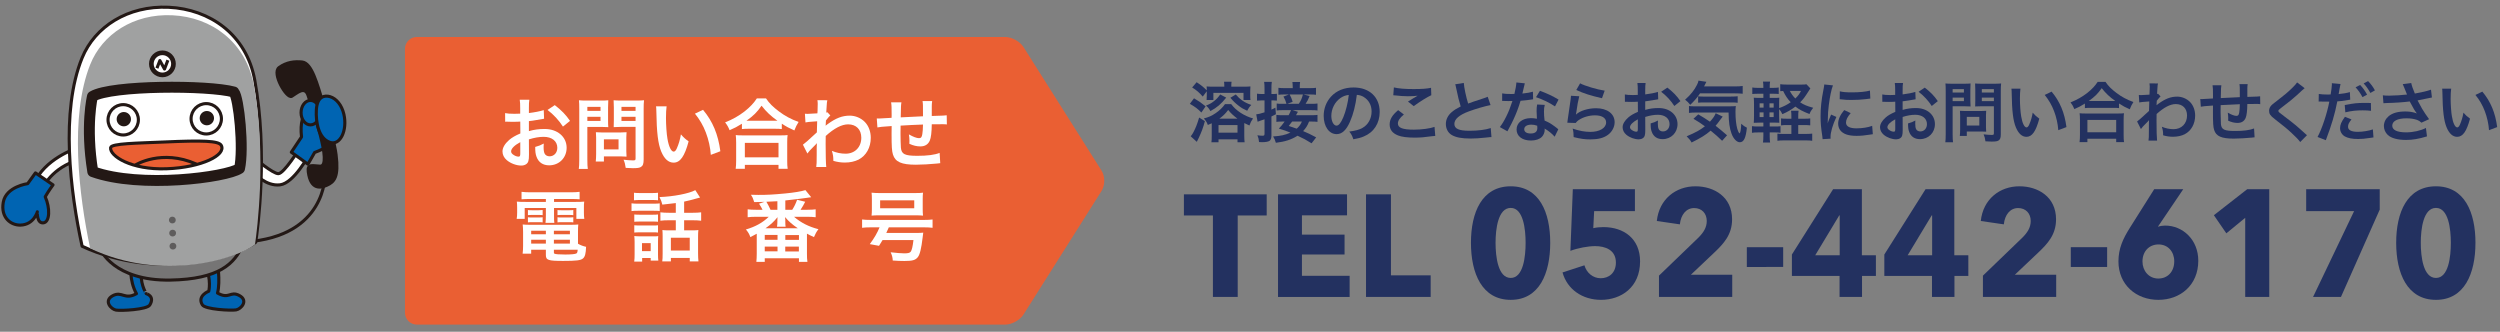
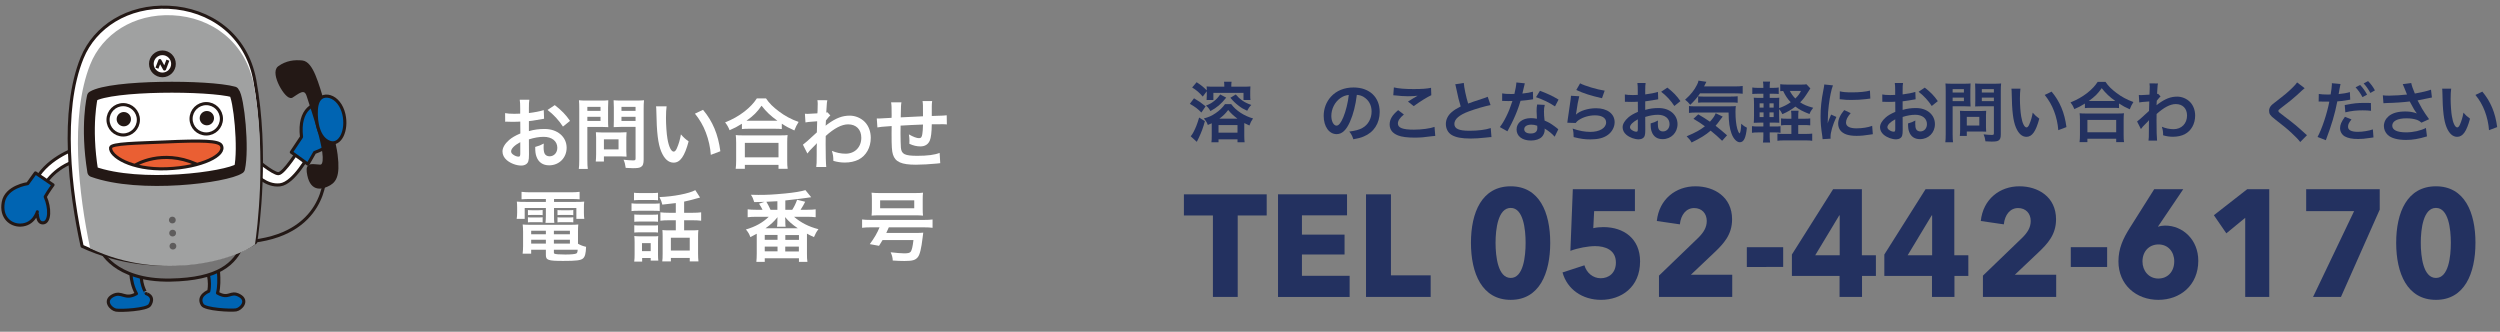
<svg xmlns="http://www.w3.org/2000/svg" version="1.1" id="レイヤー_1" x="0px" y="0px" width="422px" height="56px" viewBox="0 0 422 56" enable-background="new 0 0 422 56" xml:space="preserve">
  <rect x="0" y="0" width="422" height="56" fill="#808080" stroke="none" />
  <g>
    <path fill="#233160" d="M201.547,16.591c0.835,0.489,1.157,0.712,1.958,1.357l-0.712,1.045c-0.7-0.689-0.956-0.89-1.946-1.468   L201.547,16.591z M203.383,20.451c-0.268,1.035-0.567,1.847-1.035,2.826c-0.11,0.222-0.145,0.312-0.211,0.423   c-0.066,0.133-0.066,0.133-0.111,0.244l-1.034-0.935c0.278-0.367,0.312-0.411,0.456-0.689c0.39-0.734,0.634-1.357,0.968-2.48   L203.383,20.451z M203.026,16.302c-0.601-0.689-1.023-1.057-1.791-1.535l0.757-0.89c0.79,0.522,1.135,0.801,1.713,1.379   c0-0.39-0.011-0.456-0.033-0.667c0.233,0.033,0.578,0.044,1.079,0.044h1.913c0-0.4-0.011-0.59-0.045-0.834h1.269   c-0.033,0.223-0.045,0.423-0.045,0.834h2.047c0.567,0,0.901-0.011,1.18-0.044c-0.022,0.233-0.033,0.456-0.033,0.801v0.712   c0,0.345,0.011,0.578,0.044,0.778h-1.179v-1.201h-5.084v1.201h-1.146c0.022-0.233,0.033-0.445,0.033-0.723v-0.757L203.026,16.302z    M204.539,20.807c-0.222,0.111-0.322,0.145-0.656,0.289c-0.178-0.479-0.312-0.679-0.678-1.102c0.756-0.188,1.368-0.456,1.99-0.89   c0.635-0.423,1.19-0.956,1.58-1.523h1.057c0.801,1.09,2.181,1.991,3.682,2.413c-0.312,0.445-0.411,0.646-0.611,1.19   c-0.412-0.178-0.567-0.256-0.868-0.411v2.158c0,0.456,0.022,0.768,0.056,1.078h-1.201v-0.489h-3.203v0.489h-1.201   c0.044-0.277,0.055-0.578,0.055-1.045v-1.991V20.807z M206.986,16.48c-0.878,1.09-1.535,1.657-2.669,2.27   c-0.234-0.435-0.39-0.623-0.746-0.924c0.635-0.256,0.957-0.434,1.38-0.778c0.4-0.312,0.634-0.567,1.023-1.102L206.986,16.48z    M205.686,22.398h3.203v-1.29h-3.203V22.398z M208.878,20.029c-0.656-0.49-1.168-0.968-1.558-1.469   c-0.479,0.634-0.846,0.99-1.49,1.469H208.878z M208.6,15.946c0.423,0.489,0.656,0.701,1.068,1.001   c0.5,0.346,0.845,0.512,1.557,0.768c-0.322,0.323-0.489,0.567-0.7,0.979c-0.635-0.289-0.935-0.456-1.424-0.835   c-0.557-0.422-0.868-0.723-1.413-1.356L208.6,15.946z" />
-     <path fill="#233160" d="M213.45,14.956c0-0.533-0.012-0.778-0.067-1.134h1.302c-0.056,0.345-0.066,0.611-0.066,1.123v0.924h0.3   c0.289,0,0.423-0.012,0.623-0.045v1.157c-0.233-0.022-0.367-0.034-0.611-0.034h-0.312v1.558c0.2-0.1,0.322-0.155,0.667-0.334   l0.089,1.112c-0.322,0.179-0.444,0.234-0.756,0.379v3.259c0,0.4-0.123,0.724-0.323,0.856C214.062,23.921,213.639,24,213.05,24   c-0.156,0-0.268-0.011-0.523-0.022c-0.044-0.479-0.111-0.733-0.277-1.146c0.345,0.056,0.589,0.078,0.845,0.078   c0.289,0,0.356-0.067,0.356-0.334V20.14c-0.233,0.077-0.501,0.178-0.701,0.233c-0.256,0.089-0.334,0.111-0.467,0.178l-0.233-1.246   c0.389-0.044,0.7-0.122,1.401-0.345v-2.014h-0.456c-0.289,0-0.512,0.012-0.813,0.045v-1.179c0.278,0.044,0.501,0.056,0.823,0.056   h0.445V14.956z M221.393,24.189c-1.013-0.623-1.302-0.79-2.37-1.279c-1.023,0.656-2.136,1.012-3.659,1.19   c-0.122-0.445-0.223-0.679-0.467-1.068c1.278-0.078,2.058-0.244,2.925-0.646c-0.745-0.3-1.067-0.411-1.958-0.678   c0.412-0.423,0.534-0.579,0.979-1.19h-0.322c-0.501,0-0.768,0.011-1.068,0.056v-1.18c0.289,0.045,0.567,0.056,1.079,0.056h0.99   c0.2-0.367,0.312-0.611,0.4-0.856h-1.457c-0.423,0-0.69,0.012-0.957,0.056V17.47c0.211,0.044,0.445,0.056,0.89,0.056h0.757   c-0.167-0.579-0.233-0.734-0.512-1.224l0.923-0.356h-0.645c-0.635,0-0.856,0.012-1.124,0.056v-1.179   c0.312,0.044,0.623,0.056,1.257,0.056h1.157v-0.245c0-0.278-0.022-0.556-0.056-0.79h1.302c-0.045,0.278-0.056,0.512-0.056,0.779   v0.256h1.49c0.646,0,0.957-0.012,1.246-0.056v1.179c-0.256-0.044-0.512-0.056-1.124-0.056h-0.989l1.034,0.268   c-0.256,0.634-0.367,0.856-0.679,1.313h0.879c0.611,0,0.846-0.012,1.135-0.056v1.179c-0.301-0.044-0.534-0.056-1.135-0.056h-3.081   l0.912,0.278c-0.056,0.111-0.056,0.111-0.178,0.322c-0.022,0.067-0.067,0.134-0.146,0.256h2.536c0.557,0,0.835-0.011,1.091-0.056   v1.18c-0.301-0.045-0.557-0.056-1.079-0.056h-0.345c-0.245,0.645-0.501,1.067-1.001,1.612c0.801,0.334,1.224,0.534,2.202,1.058   L221.393,24.189z M219.234,17.526c0.345-0.501,0.489-0.813,0.7-1.58h-2.246c0.2,0.345,0.366,0.745,0.512,1.235l-0.913,0.345   H219.234z M218.11,20.518c-0.178,0.244-0.267,0.367-0.567,0.745c0.924,0.312,0.924,0.312,1.347,0.456   c0.444-0.411,0.679-0.734,0.867-1.201H218.11z" />
    <path fill="#233160" d="M227.877,20.551c-0.634,1.435-1.346,2.091-2.258,2.091c-1.269,0-2.181-1.29-2.181-3.081   c0-1.224,0.435-2.369,1.224-3.236c0.935-1.023,2.247-1.558,3.827-1.558c2.669,0,4.404,1.624,4.404,4.127   c0,1.924-1.001,3.459-2.703,4.148c-0.533,0.223-0.968,0.334-1.746,0.468c-0.189-0.59-0.322-0.834-0.679-1.302   c1.023-0.134,1.691-0.312,2.214-0.611c0.968-0.534,1.546-1.591,1.546-2.781c0-1.067-0.479-1.936-1.368-2.47   c-0.345-0.2-0.634-0.289-1.123-0.333C228.822,17.759,228.434,19.294,227.877,20.551z M226.242,16.569   c-0.935,0.668-1.513,1.813-1.513,3.004c0,0.912,0.389,1.635,0.878,1.635c0.367,0,0.746-0.467,1.146-1.424   c0.423-1.001,0.789-2.503,0.923-3.76C227.099,16.09,226.698,16.247,226.242,16.569z" />
    <path fill="#233160" d="M236.977,19.328c-0.701,0.578-1.012,1.046-1.012,1.524c0,0.723,0.812,1.034,2.691,1.034   c1.324,0,2.781-0.2,3.493-0.468l0.122,1.524c-0.189,0.011-0.256,0.011-0.489,0.045c-1.335,0.188-2.047,0.244-3.004,0.244   c-1.212,0-2.191-0.122-2.78-0.367c-0.957-0.367-1.424-0.99-1.424-1.857c0-0.846,0.434-1.579,1.435-2.414L236.977,19.328z    M235.286,14.755c0.856,0.2,1.847,0.278,3.337,0.278c1.413,0,2.202-0.056,2.937-0.211l0.045,1.246   c-0.668,0.3-1.869,1.045-2.971,1.846l-0.968-0.768c0.579-0.366,1.124-0.7,1.636-0.989c-0.489,0.066-0.968,0.089-1.669,0.089   c-0.567,0-1.49-0.056-2.035-0.134c-0.223-0.022-0.256-0.033-0.412-0.033L235.286,14.755z" />
    <path fill="#233160" d="M247.088,14c0.045,0.745,0.378,2.347,0.734,3.481c0.723-0.267,0.723-0.267,2.881-0.979   c0.2-0.067,0.256-0.089,0.423-0.167l0.479,1.401c-0.968,0.189-2.425,0.612-3.671,1.068c-1.624,0.601-2.437,1.313-2.437,2.113   c0,0.812,0.757,1.156,2.548,1.156c1.391,0,2.759-0.166,3.593-0.456l0.122,1.524c-0.244,0-0.3,0.011-0.9,0.078   c-1.202,0.122-1.824,0.167-2.604,0.167c-1.546,0-2.514-0.189-3.226-0.612c-0.612-0.367-0.968-1.057-0.968-1.857   c0-0.745,0.355-1.457,0.99-1.991c0.434-0.367,0.789-0.59,1.513-0.957c-0.278-0.9-0.468-1.646-0.745-3.015   c-0.111-0.533-0.123-0.556-0.179-0.723L247.088,14z" />
    <path fill="#233160" d="M257.389,14.066c-0.066,0.212-0.066,0.212-0.178,0.745c-0.056,0.268-0.111,0.49-0.233,0.979   c0.768-0.078,1.346-0.178,1.779-0.312l0.033,1.279c-0.122,0.011-0.145,0.011-0.355,0.056c-0.4,0.066-1.079,0.145-1.769,0.2   c-0.323,1.112-0.724,2.169-1.224,3.226c-0.256,0.545-0.356,0.745-0.779,1.524c-0.145,0.267-0.145,0.267-0.211,0.4l-1.279-0.712   c0.39-0.512,0.701-1.013,1.079-1.78c0.434-0.89,0.623-1.346,1.046-2.625c-0.501,0.011-0.567,0.011-0.701,0.011   c-0.145,0-0.211,0-0.445-0.011l-0.589-0.011v-1.269c0.4,0.078,0.823,0.101,1.502,0.101c0.133,0,0.322,0,0.566-0.012   c0.189-0.79,0.312-1.457,0.334-1.936L257.389,14.066z M262.428,23.077c-0.4-0.479-1.046-1.002-1.702-1.38   c0.012,0.101,0.022,0.178,0.022,0.223c0,0.411-0.189,0.89-0.479,1.179c-0.389,0.4-1.057,0.623-1.847,0.623   c-1.468,0-2.425-0.733-2.425-1.868c0-1.124,0.99-1.913,2.403-1.913c0.333,0,0.567,0.021,1.034,0.1   c-0.033-0.512-0.056-0.945-0.056-1.279c0-0.434,0.022-0.756,0.089-1.123l1.291,0.066c-0.111,0.411-0.134,0.667-0.134,1.123   c0,0.445,0.022,0.891,0.1,1.524c0.801,0.355,0.912,0.411,1.758,1.023c0.167,0.111,0.211,0.155,0.39,0.3   c0.089,0.09,0.089,0.09,0.167,0.156L262.428,23.077z M258.479,21.041c-0.723,0-1.189,0.301-1.189,0.768   c0,0.456,0.4,0.724,1.09,0.724c0.756,0,1.123-0.312,1.123-0.935c0-0.111-0.021-0.379-0.021-0.379   C259.091,21.085,258.824,21.041,258.479,21.041z M262.483,17.959c-0.968-0.646-1.958-1.123-3.203-1.558l0.667-1.079   c1.313,0.501,2.146,0.891,3.137,1.491L262.483,17.959z" />
    <path fill="#233160" d="M266.578,16.247c-0.167,0.611-0.356,1.646-0.501,2.736c-0.022,0.155-0.022,0.155-0.056,0.322l0.022,0.022   c0.646-0.623,2.024-1.057,3.37-1.057c1.892,0,3.137,0.935,3.137,2.358c0,0.812-0.434,1.635-1.146,2.146   c-0.723,0.522-1.646,0.757-2.937,0.757c-0.957,0-1.568-0.078-2.837-0.39c-0.011-0.689-0.033-0.912-0.166-1.435   c1.09,0.378,2.046,0.556,2.992,0.556c1.568,0,2.658-0.656,2.658-1.602c0-0.745-0.701-1.19-1.88-1.19   c-0.99,0-2.024,0.301-2.77,0.813c-0.2,0.145-0.268,0.211-0.501,0.478l-1.401-0.044c0.033-0.2,0.033-0.245,0.089-0.668   c0.089-0.689,0.267-1.924,0.468-3.236c0.044-0.268,0.055-0.4,0.066-0.646L266.578,16.247z M266.723,14.066   c0.768,0.423,2.892,1.057,4.148,1.235l-0.456,1.279c-1.901-0.435-3.069-0.802-4.338-1.391L266.723,14.066z" />
    <path fill="#233160" d="M277.724,21.93c0,0.456-0.022,0.724-0.089,0.946c-0.101,0.389-0.501,0.645-1.023,0.645   c-0.701,0-1.547-0.312-2.103-0.789c-0.4-0.346-0.612-0.779-0.612-1.258c0-0.522,0.345-1.112,0.957-1.646   c0.4-0.346,0.89-0.635,1.624-0.946l-0.011-1.713c-0.09,0-0.09,0-0.456,0.022c-0.167,0.011-0.323,0.011-0.602,0.011   c-0.166,0-0.478-0.011-0.611-0.011c-0.145-0.011-0.245-0.011-0.278-0.011c-0.044,0-0.133,0-0.233,0.011l-0.011-1.246   c0.312,0.067,0.756,0.101,1.346,0.101c0.111,0,0.233,0,0.39-0.012c0.267-0.011,0.322-0.011,0.444-0.011V15.29   c0-0.634-0.011-0.923-0.066-1.279h1.391c-0.056,0.356-0.067,0.59-0.067,1.213v0.712c0.835-0.101,1.58-0.245,2.147-0.423   l0.044,1.246c-0.2,0.033-0.411,0.066-1.179,0.2c-0.367,0.066-0.59,0.1-1.013,0.145v1.446c0.757-0.223,1.458-0.312,2.27-0.312   c1.857,0,3.182,1.135,3.182,2.714c0,1.446-1.079,2.536-2.525,2.536c-0.901,0-1.535-0.434-1.824-1.234   c-0.145-0.379-0.189-0.745-0.189-1.424c0.567-0.156,0.757-0.233,1.235-0.489c-0.022,0.211-0.022,0.311-0.022,0.489   c0,0.467,0.044,0.768,0.155,0.979c0.123,0.233,0.39,0.378,0.701,0.378c0.656,0,1.123-0.522,1.123-1.234   c0-0.957-0.778-1.579-1.969-1.579c-0.667,0-1.346,0.122-2.136,0.366L277.724,21.93z M276.467,20.14   c-0.835,0.444-1.324,0.934-1.324,1.334c0,0.189,0.111,0.356,0.367,0.512c0.223,0.156,0.501,0.245,0.712,0.245   c0.189,0,0.245-0.101,0.245-0.467V20.14z M282.629,17.893c-0.557-0.879-1.368-1.758-2.225-2.403l1.046-0.7   c0.968,0.745,1.612,1.412,2.202,2.28L282.629,17.893z" />
    <path fill="#233160" d="M286.967,15.757c-0.489,0.733-0.979,1.301-1.657,1.936c-0.289-0.367-0.522-0.601-0.867-0.868   c0.945-0.834,1.557-1.602,2.013-2.514c0.145-0.278,0.212-0.468,0.245-0.701l1.335,0.2c-0.101,0.189-0.101,0.189-0.39,0.779h5.128   c0.635,0,1.023-0.022,1.391-0.078v1.313c-0.367-0.045-0.801-0.066-1.391-0.066H286.967z M290.693,23.766   c-0.667-0.646-1.168-1.102-1.936-1.713c-0.856,0.734-1.612,1.212-3.215,2.002c-0.222-0.39-0.389-0.601-0.834-1.046   c1.513-0.645,2.27-1.057,3.081-1.69c-0.679-0.501-1.057-0.745-1.936-1.269l0.813-0.745c0.812,0.468,1.179,0.701,1.969,1.235   c0.522-0.557,0.834-1.013,0.968-1.424l1.19,0.567c-0.111,0.122-0.233,0.289-0.479,0.622c-0.267,0.379-0.445,0.612-0.723,0.924   c0.678,0.534,1.234,0.99,1.935,1.612L290.693,23.766z M286.378,18.994c-0.579,0-0.946,0.022-1.279,0.067v-1.168   c0.256,0.044,0.522,0.056,0.956,0.056h5.651c0.734,0,0.968-0.012,1.301-0.045c-0.044,0.356-0.056,0.646-0.056,1.013   c0,1.179,0.111,2.146,0.312,2.858c0.134,0.434,0.2,0.578,0.39,0.757c0.156-0.212,0.233-0.734,0.267-1.646   c0.367,0.345,0.59,0.489,0.957,0.667c-0.178,1.746-0.522,2.458-1.201,2.458c-0.501,0-1.068-0.578-1.38-1.424   c-0.345-0.912-0.489-1.957-0.512-3.593H286.378z M286.645,16.257c0.145,0.022,0.501,0.045,0.834,0.045h4.661   c0.557,0,0.935-0.022,1.179-0.056v1.101c-0.333-0.044-0.622-0.055-1.179-0.055h-4.438c-0.456,0-0.756,0.011-1.057,0.044V16.257z" />
    <path fill="#233160" d="M298.726,22.988c0,0.456,0.021,0.778,0.066,1.067h-1.201c0.044-0.312,0.066-0.656,0.066-1.123v-0.579   h-0.879c-0.512,0-0.7,0.012-1.045,0.067v-1.124c0.322,0.045,0.522,0.056,1.045,0.056h0.879v-0.656h-0.489   c-0.489,0-0.745,0.011-1.135,0.033c0.033-0.378,0.045-0.745,0.045-1.279v-1.757c0-0.546-0.012-0.846-0.045-1.202   c0.312,0.022,0.567,0.034,1.135,0.034h0.489v-0.701h-0.823c-0.479,0-0.689,0.011-1.046,0.045v-1.102   c0.323,0.056,0.523,0.066,1.046,0.066h0.823c0-0.522-0.011-0.745-0.066-1.057h1.201c-0.056,0.278-0.066,0.489-0.066,1.057h0.478   c0.523,0,0.712-0.011,1.046-0.066v1.102c-0.312-0.034-0.512-0.045-1.046-0.045h-0.478v0.701h0.611c0.545,0,0.745-0.012,1.013-0.034   c-0.022,0.29-0.034,0.501-0.034,1.135v0.623c0.734-0.256,1.369-0.578,1.958-0.99c-0.534-0.556-0.9-1.112-1.279-1.901   c-0.256,0.011-0.333,0.011-0.489,0.033v-1.18c0.278,0.045,0.612,0.067,1.124,0.067h2.469c0.39,0,0.635-0.012,0.823-0.056l0.668,0.7   c-0.089,0.145-0.156,0.234-0.278,0.435c-0.724,1.134-0.879,1.346-1.446,1.913c0.601,0.4,1.112,0.623,2.202,0.923   c-0.312,0.39-0.5,0.712-0.622,1.057c-1.146-0.444-1.725-0.756-2.381-1.257c-0.701,0.534-1.313,0.89-2.202,1.279   c-0.156-0.355-0.334-0.634-0.546-0.846v1.068c0,0.545,0.012,0.923,0.034,1.234c-0.278-0.022-0.49-0.033-1.035-0.033h-0.589v0.656   h0.934c0.479,0,0.656-0.011,0.891-0.044v1.112c-0.323-0.056-0.523-0.067-0.935-0.067h-0.89V22.988z M297.023,17.448v0.712h0.667   v-0.712H297.023z M297.023,18.972v0.789h0.667v-0.789H297.023z M299.393,18.16v-0.712h-0.701v0.712H299.393z M299.393,19.761   v-0.789h-0.701v0.789H299.393z M304.599,20.04c0.512,0,0.7-0.011,0.968-0.056v1.179c-0.312-0.044-0.557-0.055-0.99-0.055h-1.034   v1.501h1.245c0.49,0,0.813-0.022,1.113-0.056v1.213c-0.323-0.056-0.623-0.066-1.113-0.066h-3.626c-0.512,0-0.801,0.011-1.135,0.066   v-1.213c0.312,0.045,0.579,0.056,1.068,0.056h1.29v-1.501h-0.712c-0.456,0-0.723,0.011-1.034,0.055v-1.179   c0.278,0.045,0.556,0.056,1.057,0.056h0.689v-0.278c0-0.522-0.011-0.789-0.056-1.067h1.269c-0.045,0.267-0.056,0.545-0.056,1.067   v0.278H304.599z M302.118,15.345c0.256,0.489,0.545,0.89,0.935,1.279c0.5-0.489,0.7-0.768,0.956-1.279H302.118z" />
    <path fill="#233160" d="M307.658,23.488c-0.012-0.2-0.022-0.267-0.056-0.522c-0.212-1.347-0.289-2.203-0.289-3.326   c0-1.435,0.133-2.703,0.456-4.35c0.122-0.623,0.145-0.734,0.167-1.034l1.468,0.155c-0.267,0.656-0.522,1.902-0.7,3.326   c-0.111,0.834-0.156,1.49-0.167,2.458c0,0.245-0.012,0.334-0.022,0.612c0.122-0.39,0.145-0.467,0.578-1.469l0.89,0.4   c-0.611,1.291-0.989,2.581-0.989,3.371c0,0.066,0,0.155,0.011,0.3L307.658,23.488z M312.396,19.094   c-0.556,0.645-0.789,1.123-0.789,1.602c0,0.634,0.611,0.968,1.769,0.968c0.979,0,1.946-0.155,2.647-0.423l0.111,1.413   c-0.156,0.011-0.201,0.022-0.457,0.066c-0.89,0.145-1.568,0.212-2.302,0.212c-1.38,0-2.27-0.312-2.759-0.968   c-0.212-0.278-0.334-0.69-0.334-1.091c0-0.723,0.334-1.468,1.023-2.291L312.396,19.094z M310.562,15.413   c0.5,0.133,1.09,0.178,2.058,0.178c1.234,0,2.292-0.101,3.025-0.301l0.067,1.346c-0.089,0.012-0.256,0.034-0.79,0.101   c-0.712,0.089-1.558,0.134-2.381,0.134c-0.812,0-0.823,0-2.002-0.123L310.562,15.413z" />
    <path fill="#233160" d="M321.174,21.93c0,0.456-0.022,0.724-0.089,0.946c-0.101,0.389-0.501,0.645-1.023,0.645   c-0.701,0-1.547-0.312-2.103-0.789c-0.4-0.346-0.612-0.779-0.612-1.258c0-0.522,0.345-1.112,0.957-1.646   c0.4-0.346,0.89-0.635,1.624-0.946l-0.011-1.713c-0.09,0-0.09,0-0.456,0.022c-0.167,0.011-0.323,0.011-0.602,0.011   c-0.166,0-0.478-0.011-0.611-0.011c-0.145-0.011-0.245-0.011-0.278-0.011c-0.044,0-0.133,0-0.233,0.011l-0.011-1.246   c0.312,0.067,0.756,0.101,1.346,0.101c0.111,0,0.233,0,0.39-0.012c0.267-0.011,0.322-0.011,0.444-0.011V15.29   c0-0.634-0.011-0.923-0.066-1.279h1.391c-0.056,0.356-0.067,0.59-0.067,1.213v0.712c0.835-0.101,1.58-0.245,2.147-0.423   l0.044,1.246c-0.2,0.033-0.411,0.066-1.179,0.2c-0.367,0.066-0.59,0.1-1.013,0.145v1.446c0.757-0.223,1.457-0.312,2.27-0.312   c1.857,0,3.182,1.135,3.182,2.714c0,1.446-1.079,2.536-2.525,2.536c-0.901,0-1.535-0.434-1.824-1.234   c-0.145-0.379-0.189-0.745-0.189-1.424c0.567-0.156,0.757-0.233,1.235-0.489c-0.022,0.211-0.022,0.311-0.022,0.489   c0,0.467,0.045,0.768,0.155,0.979c0.123,0.233,0.39,0.378,0.701,0.378c0.656,0,1.123-0.522,1.123-1.234   c0-0.957-0.778-1.579-1.969-1.579c-0.667,0-1.346,0.122-2.136,0.366L321.174,21.93z M319.917,20.14   c-0.835,0.444-1.324,0.934-1.324,1.334c0,0.189,0.111,0.356,0.367,0.512c0.223,0.156,0.501,0.245,0.712,0.245   c0.189,0,0.245-0.101,0.245-0.467V20.14z M326.079,17.893c-0.557-0.879-1.368-1.758-2.225-2.403l1.046-0.7   c0.968,0.745,1.612,1.412,2.202,2.28L326.079,17.893z" />
    <path fill="#233160" d="M329.605,22.642c0,0.668,0.022,1.079,0.066,1.368h-1.302c0.045-0.333,0.067-0.689,0.067-1.379v-7.286   c0-0.59-0.012-0.9-0.045-1.257c0.345,0.033,0.601,0.045,1.135,0.045h1.969c0.579,0,0.835-0.012,1.135-0.045   c-0.022,0.356-0.033,0.612-0.033,1.046v1.835c0,0.501,0.011,0.757,0.033,1.001c-0.267-0.021-0.656-0.033-1.023-0.033h-2.002V22.642   z M329.605,15.624h1.902v-0.578h-1.902V15.624z M329.605,17.07h1.902v-0.59h-1.902V17.07z M335.233,21.474   c0,0.323,0.012,0.546,0.034,0.757c-0.234-0.022-0.468-0.033-0.79-0.033h-2.48v0.745h-1.18c0.034-0.312,0.056-0.656,0.056-1.079   v-2.381c0-0.3-0.011-0.545-0.033-0.778c0.245,0.022,0.501,0.033,0.823,0.033h2.748c0.345,0,0.622-0.011,0.856-0.033   c-0.022,0.223-0.034,0.445-0.034,0.768V21.474z M331.997,21.185h2.113v-1.457h-2.113V21.185z M337.736,22.642   c0,0.612-0.1,0.901-0.389,1.079c-0.223,0.134-0.523,0.179-1.168,0.179c-0.179,0-0.301,0-1.035-0.045   c-0.077-0.534-0.133-0.768-0.312-1.179c0.468,0.056,1.002,0.1,1.368,0.1c0.312,0,0.367-0.044,0.367-0.289v-4.55h-2.146   c-0.367,0-0.768,0.012-1.013,0.033c0.012-0.3,0.022-0.522,0.022-1.001v-1.835c0-0.423-0.011-0.724-0.033-1.046   c0.334,0.033,0.578,0.045,1.135,0.045h2.113c0.534,0,0.801-0.012,1.146-0.045c-0.044,0.367-0.056,0.701-0.056,1.246V22.642z    M334.533,15.624h2.035v-0.578h-2.035V15.624z M334.533,17.07h2.035v-0.59h-2.035V17.07z" />
    <path fill="#233160" d="M341.052,14.967c-0.056,0.411-0.089,0.956-0.089,1.69c0,0.968,0.089,2.303,0.212,2.981   c0.188,1.157,0.545,1.869,0.9,1.869c0.167,0,0.323-0.167,0.456-0.479c0.268-0.601,0.468-1.269,0.59-2.014   c0.39,0.445,0.567,0.612,1.112,1.013c-0.578,2.169-1.224,3.069-2.169,3.069c-0.745,0-1.346-0.545-1.791-1.612   c-0.456-1.112-0.656-2.726-0.701-5.807c-0.011-0.39-0.011-0.468-0.044-0.712H341.052z M346.313,15.467   c1.401,1.68,2.181,3.538,2.503,5.985l-1.379,0.522c-0.067-1.046-0.323-2.202-0.712-3.215c-0.379-1.012-0.913-1.913-1.58-2.736   L346.313,15.467z" />
    <path fill="#233160" d="M351.931,17.481c-0.723,0.445-1.013,0.601-1.78,0.935c-0.188-0.467-0.322-0.701-0.645-1.135   c1.034-0.4,1.979-0.935,2.836-1.602c0.768-0.612,1.291-1.168,1.747-1.857h1.323c0.479,0.712,0.979,1.212,1.869,1.88   c0.867,0.656,1.702,1.101,2.836,1.523c-0.289,0.468-0.4,0.679-0.611,1.224c-0.79-0.355-1.135-0.534-1.813-0.979v0.778   c-0.278-0.033-0.556-0.044-1.001-0.044h-3.804c-0.356,0-0.668,0.011-0.957,0.044V17.481z M351.029,23.989   c0.045-0.356,0.067-0.69,0.067-1.18v-2.592c0-0.456-0.022-0.778-0.056-1.101c0.244,0.033,0.512,0.044,0.956,0.044h5.563   c0.444,0,0.712-0.011,0.968-0.044c-0.045,0.312-0.056,0.622-0.056,1.101v2.604c0,0.512,0.011,0.823,0.066,1.168h-1.324v-0.567   h-4.86v0.567H351.029z M352.354,22.331h4.86V20.24h-4.86V22.331z M356.681,17.047c0.133,0,0.178,0,0.378,0   c-0.979-0.701-1.591-1.279-2.291-2.169c-0.668,0.956-1.157,1.435-2.181,2.169c0.134,0,0.189,0,0.312,0H356.681z" />
    <path fill="#233160" d="M360.741,20.506c0.256-0.178,0.689-0.556,2.013-1.779c0.022-0.679,0.022-0.689,0.045-1.602   c-1.346,0.1-1.346,0.1-1.691,0.167l-0.077-1.258c0.178,0.012,0.267,0.022,0.367,0.022c0.2,0,0.812-0.033,1.435-0.078   c0.022-0.289,0.033-0.434,0.033-0.834c0-0.211,0.012-0.367,0.012-0.467c0-0.056,0-0.101,0-0.111c0-0.178-0.012-0.268-0.045-0.489   l1.435,0.011c-0.066,0.289-0.066,0.301-0.11,1.068c-0.012,0.211-0.012,0.211-0.034,0.522c0,0.089,0,0.089,0,0.2   c0.078-0.022,0.101-0.022,0.156-0.056l0.423,0.456c-0.156,0.134-0.234,0.223-0.635,0.723c-0.021,0.479-0.033,0.724-0.044,0.757   l0.022-0.011c0.044-0.045,0.122-0.111,0.267-0.212c1.213-0.879,2.113-1.224,3.203-1.224c0.802,0,1.613,0.345,2.17,0.912   c0.556,0.578,0.856,1.391,0.856,2.292c0,1.401-0.668,2.58-1.769,3.147c-0.567,0.278-1.224,0.423-1.98,0.423   c-0.567,0-1.09-0.078-1.657-0.245c0-0.589-0.033-0.834-0.212-1.445c0.623,0.267,1.313,0.411,1.98,0.411   c1.335,0,2.27-0.945,2.27-2.303c0-1.19-0.734-1.936-1.902-1.936c-0.924,0-2.014,0.567-3.237,1.68l-0.011,1.157   c0,1.591,0.033,2.837,0.089,3.326h-1.446c0.056-0.334,0.067-0.656,0.067-1.78v-0.99c0-0.312,0-0.434,0.021-0.656h-0.021   c-0.078,0.111-0.156,0.2-0.49,0.523c-0.4,0.389-0.712,0.734-0.856,0.956L360.741,20.506z" />
-     <path fill="#233160" d="M380.575,23.176c-0.122,0.012-0.122,0.012-0.501,0.056c-0.812,0.089-2.28,0.167-3.015,0.167   c-2.08,0-2.98-0.4-3.314-1.469c-0.155-0.5-0.2-1.123-0.2-3.036c0-0.167,0-0.212,0.011-1.079c-1.557,0.111-1.557,0.111-2.058,0.2   l-0.089-1.302c0.155,0.012,0.267,0.012,0.322,0.012c0.101,0,0.712-0.034,1.813-0.101c0.011-0.178,0.011-0.278,0.011-0.345   c0-1.179-0.011-1.49-0.077-1.891h1.49c-0.066,0.411-0.066,0.411-0.1,2.169c1.557-0.078,1.557-0.078,3.214-0.156   c0-1.769,0-1.769-0.066-2.202h1.391c-0.045,0.355-0.056,0.489-0.056,0.768v0.701c0,0.166,0,0.267,0,0.333c0,0.134,0,0.212,0,0.233   c0,0.022,0,0.067,0,0.123c1.791-0.056,1.791-0.056,2.158-0.101l0.021,1.324c-0.256-0.033-0.355-0.033-0.634-0.033   c-0.389,0-1.023,0.011-1.546,0.011c-0.011,1.123-0.111,1.958-0.289,2.358c-0.245,0.556-0.701,0.834-1.357,0.834   c-0.522,0-1.012-0.111-1.591-0.378c0.012-0.223,0.012-0.289,0.012-0.445c0-0.3-0.022-0.512-0.078-0.912   c0.601,0.345,1.123,0.545,1.457,0.545c0.289,0,0.412-0.145,0.479-0.578c0.056-0.322,0.089-0.768,0.1-1.391   c-1.69,0.066-1.69,0.066-3.236,0.156c0,0.145,0,0.155,0,0.3c0,0.056,0,0.056-0.012,0.646c0,0.066,0,0.178,0,0.233   c0,0.578,0.034,1.791,0.056,2.014c0.089,0.934,0.567,1.168,2.381,1.168c1.446,0,2.491-0.134,3.215-0.423L380.575,23.176z" />
    <path fill="#233160" d="M389.029,14.889c-0.188,0.134-0.4,0.322-1.368,1.224c-0.567,0.522-1.346,1.146-2.647,2.136   c-0.345,0.256-0.423,0.345-0.423,0.468c0,0.166,0.022,0.188,1.001,0.923c1.735,1.313,2.059,1.591,3.504,2.903   c0.111,0.111,0.179,0.167,0.323,0.278l-1.146,1.156c-0.29-0.4-0.69-0.823-1.446-1.523c-0.79-0.734-1.157-1.035-2.87-2.369   c-0.734-0.567-0.935-0.868-0.935-1.38c0-0.334,0.123-0.634,0.367-0.901c0.145-0.155,0.156-0.166,0.979-0.801   c1.202-0.912,1.825-1.445,2.57-2.169c0.5-0.5,0.623-0.645,0.812-0.923L389.029,14.889z" />
    <path fill="#233160" d="M391.41,15.857c0.4,0.066,0.846,0.101,1.49,0.101c0.134,0,0.256,0,0.512-0.012   c0.101-0.533,0.212-1.391,0.212-1.701c0-0.045,0-0.111-0.012-0.201l1.469,0.134c-0.066,0.245-0.078,0.301-0.178,0.868   c-0.022,0.133-0.045,0.289-0.078,0.489c-0.011,0.056-0.033,0.145-0.066,0.345c0.723-0.066,1.379-0.178,1.901-0.334l0.056,1.279   c-0.056,0.012-0.089,0.012-0.1,0.012l-0.256,0.044c-0.745,0.134-1.558,0.233-1.824,0.233c-0.412,2.147-0.968,4.005-1.936,6.552   l-1.401-0.545c0.723-1.29,1.612-3.971,1.99-5.962c-0.055,0-0.1,0-0.11,0l-0.245-0.012H392.3c-0.011,0-0.111,0-0.256,0   c-0.155-0.011-0.355-0.011-0.444-0.011c-0.056,0-0.111,0-0.212,0.011L391.41,15.857z M396.928,20.162   c-0.445,0.567-0.579,0.835-0.579,1.235c0,0.567,0.557,0.856,1.669,0.856c0.813,0,1.88-0.179,2.525-0.412l0.1,1.357   c-0.2,0.022-0.256,0.033-0.545,0.078c-0.923,0.145-1.413,0.188-2.069,0.188c-0.989,0-1.701-0.145-2.235-0.444   c-0.479-0.278-0.79-0.813-0.79-1.368c0-0.59,0.212-1.091,0.823-1.936L396.928,20.162z M400.231,18.705   c-0.534-0.056-0.846-0.078-1.401-0.078c-1.102,0-1.836,0.078-2.938,0.334l-0.1-1.234c1.568-0.301,2.113-0.356,3.314-0.356   c0.334,0,0.59,0,1.102,0.012L400.231,18.705z M398.396,14.344c0.489,0.522,0.79,0.945,1.168,1.635l-0.778,0.412   c-0.367-0.679-0.679-1.124-1.168-1.657L398.396,14.344z M400.12,15.69c-0.334-0.611-0.701-1.135-1.135-1.612l0.745-0.39   c0.501,0.512,0.813,0.935,1.157,1.568L400.12,15.69z" />
    <path fill="#233160" d="M402.222,16.09c0.334,0.045,0.623,0.056,1.079,0.056c0.834,0,2.313-0.1,3.003-0.188   c-0.188-0.49-0.667-1.669-0.723-1.758l1.435-0.189c0.067,0.379,0.268,0.968,0.612,1.78c1.146-0.2,2.136-0.434,2.726-0.656   l0.155,1.323c-0.289,0.045-0.411,0.078-0.79,0.156c-0.167,0.044-0.712,0.155-1.635,0.333c0.4,0.746,0.656,1.213,0.768,1.413   c0.3,0.512,0.79,1.234,1.179,1.758l-1.29,0.589c-0.278-0.256-0.456-0.366-0.768-0.478c-0.501-0.167-1.09-0.256-1.758-0.256   c-1.513,0-2.402,0.456-2.402,1.245c0,0.724,0.823,1.124,2.336,1.124c1.179,0,2.48-0.289,3.349-0.745l0.178,1.424   c-1.38,0.423-2.414,0.601-3.526,0.601c-1.424,0-2.525-0.301-3.093-0.846c-0.423-0.4-0.656-0.945-0.656-1.502   c0-0.634,0.289-1.224,0.801-1.657c0.646-0.545,1.569-0.801,2.837-0.801c0.723,0,1.368,0.111,1.925,0.334   c-0.456-0.623-0.468-0.656-1.202-2.024c-0.979,0.133-2.625,0.244-3.948,0.267c-0.278,0.011-0.323,0.011-0.489,0.033L402.222,16.09z   " />
    <path fill="#233160" d="M413.758,14.967c-0.056,0.411-0.089,0.956-0.089,1.69c0,0.968,0.089,2.303,0.212,2.981   c0.188,1.157,0.545,1.869,0.9,1.869c0.167,0,0.323-0.167,0.456-0.479c0.268-0.601,0.468-1.269,0.59-2.014   c0.39,0.445,0.567,0.612,1.112,1.013c-0.578,2.169-1.224,3.069-2.169,3.069c-0.745,0-1.346-0.545-1.791-1.612   c-0.456-1.112-0.656-2.726-0.701-5.807c-0.011-0.39-0.011-0.468-0.044-0.712H413.758z M419.02,15.467   c1.401,1.68,2.181,3.538,2.503,5.985l-1.379,0.522c-0.067-1.046-0.323-2.202-0.712-3.215c-0.379-1.012-0.912-1.913-1.58-2.736   L419.02,15.467z" />
  </g>
  <g>
-     <path fill="#EA5F33" d="M172.76,53.103c-0.587,0.93-1.968,1.69-3.068,1.69H70.359c-1.1,0-2-0.9-2-2V8.243c0-1.1,0.9-2,2-2h99.333   c1.1,0,2.48,0.761,3.068,1.691l13.197,20.893c0.588,0.93,0.588,2.452,0,3.381L172.76,53.103z" />
-   </g>
+     </g>
  <g>
    <path fill="#FFFFFF" d="M89.291,26.088c0,0.533-0.025,0.846-0.104,1.105c-0.117,0.455-0.585,0.754-1.196,0.754   c-0.819,0-1.808-0.364-2.457-0.923c-0.468-0.403-0.715-0.91-0.715-1.47c0-0.61,0.403-1.3,1.118-1.924   c0.468-0.403,1.04-0.741,1.898-1.104l-0.014-2.003c-0.104,0-0.104,0-0.533,0.026c-0.195,0.013-0.377,0.013-0.701,0.013   c-0.195,0-0.56-0.013-0.716-0.013c-0.169-0.013-0.286-0.013-0.325-0.013c-0.052,0-0.156,0-0.272,0.013l-0.013-1.456   c0.363,0.078,0.884,0.117,1.572,0.117c0.131,0,0.273,0,0.455-0.013c0.313-0.014,0.377-0.014,0.521-0.014v-0.857   c0-0.741-0.013-1.079-0.078-1.495h1.625c-0.065,0.416-0.078,0.688-0.078,1.417v0.832c0.976-0.117,1.847-0.286,2.509-0.494   l0.053,1.456c-0.234,0.039-0.481,0.078-1.379,0.234c-0.429,0.077-0.688,0.116-1.183,0.169v1.689   c0.884-0.26,1.703-0.364,2.652-0.364c2.171,0,3.718,1.326,3.718,3.173c0,1.689-1.261,2.964-2.951,2.964   c-1.053,0-1.794-0.507-2.132-1.443c-0.169-0.441-0.222-0.871-0.222-1.664c0.664-0.182,0.885-0.272,1.443-0.571   c-0.025,0.246-0.025,0.363-0.025,0.571c0,0.546,0.052,0.897,0.182,1.145c0.143,0.272,0.455,0.441,0.819,0.441   c0.767,0,1.313-0.61,1.313-1.442c0-1.118-0.91-1.847-2.302-1.847c-0.78,0-1.573,0.144-2.496,0.43L89.291,26.088z M87.822,23.996   c-0.975,0.52-1.547,1.092-1.547,1.56c0,0.222,0.13,0.416,0.429,0.599c0.261,0.182,0.585,0.286,0.832,0.286   c0.222,0,0.286-0.117,0.286-0.546V23.996z M95.024,21.37c-0.649-1.027-1.599-2.055-2.601-2.809l1.223-0.818   c1.131,0.871,1.885,1.65,2.574,2.665L95.024,21.37z" />
    <path fill="#FFFFFF" d="M99.145,26.92c0,0.78,0.026,1.262,0.078,1.6h-1.521c0.052-0.391,0.078-0.807,0.078-1.612v-8.516   c0-0.688-0.013-1.053-0.052-1.469c0.402,0.039,0.701,0.052,1.326,0.052h2.301c0.676,0,0.975-0.013,1.326-0.052   c-0.026,0.416-0.039,0.715-0.039,1.222v2.146c0,0.585,0.013,0.884,0.039,1.17c-0.313-0.026-0.768-0.039-1.196-0.039h-2.341V26.92z    M99.145,18.717h2.224v-0.676h-2.224V18.717z M99.145,20.408h2.224v-0.689h-2.224V20.408z M105.723,25.555   c0,0.377,0.014,0.638,0.039,0.885c-0.272-0.026-0.545-0.039-0.922-0.039h-2.899v0.871h-1.378c0.039-0.364,0.064-0.768,0.064-1.262   v-2.782c0-0.351-0.013-0.637-0.039-0.909c0.286,0.025,0.586,0.039,0.963,0.039h3.211c0.402,0,0.728-0.014,1-0.039   c-0.025,0.26-0.039,0.52-0.039,0.896V25.555z M101.94,25.217h2.47v-1.703h-2.47V25.217z M108.648,26.92   c0,0.715-0.117,1.054-0.455,1.262c-0.26,0.155-0.611,0.208-1.365,0.208c-0.208,0-0.351,0-1.209-0.053   c-0.091-0.624-0.156-0.896-0.363-1.378c0.545,0.065,1.17,0.117,1.599,0.117c0.364,0,0.429-0.052,0.429-0.338v-5.317h-2.509   c-0.429,0-0.897,0.013-1.183,0.039c0.013-0.351,0.025-0.611,0.025-1.17v-2.146c0-0.494-0.013-0.845-0.039-1.222   c0.391,0.039,0.676,0.052,1.326,0.052h2.471c0.623,0,0.936-0.013,1.338-0.052c-0.051,0.429-0.064,0.819-0.064,1.456V26.92z    M104.904,18.717h2.379v-0.676h-2.379V18.717z M104.904,20.408h2.379v-0.689h-2.379V20.408z" />
    <path fill="#FFFFFF" d="M112.522,17.951c-0.065,0.48-0.104,1.117-0.104,1.976c0,1.131,0.104,2.691,0.247,3.484   c0.222,1.352,0.638,2.184,1.054,2.184c0.194,0,0.377-0.194,0.533-0.559c0.312-0.702,0.545-1.482,0.688-2.354   c0.455,0.521,0.663,0.716,1.3,1.184c-0.676,2.535-1.43,3.588-2.535,3.588c-0.871,0-1.572-0.637-2.093-1.885   c-0.533-1.301-0.767-3.186-0.819-6.786c-0.013-0.455-0.013-0.547-0.052-0.832H112.522z M118.672,18.536   c1.638,1.963,2.548,4.134,2.925,6.994l-1.612,0.61c-0.078-1.222-0.377-2.573-0.832-3.757c-0.441-1.183-1.066-2.236-1.846-3.198   L118.672,18.536z" />
    <path fill="#FFFFFF" d="M125.236,20.888c-0.846,0.521-1.184,0.702-2.08,1.092c-0.221-0.546-0.377-0.818-0.754-1.325   c1.209-0.469,2.314-1.093,3.314-1.872c0.897-0.716,1.509-1.365,2.041-2.172h1.548c0.559,0.832,1.144,1.417,2.184,2.197   c1.015,0.768,1.989,1.287,3.315,1.781c-0.338,0.546-0.469,0.793-0.715,1.43c-0.924-0.416-1.326-0.624-2.119-1.144v0.91   c-0.325-0.039-0.65-0.052-1.17-0.052h-4.446c-0.416,0-0.78,0.013-1.118,0.052V20.888z M124.184,28.494   c0.052-0.416,0.078-0.806,0.078-1.378v-3.029c0-0.533-0.026-0.91-0.065-1.287c0.286,0.039,0.599,0.052,1.118,0.052h6.5   c0.52,0,0.832-0.013,1.131-0.052c-0.052,0.364-0.064,0.729-0.064,1.287v3.042c0,0.599,0.013,0.962,0.078,1.365h-1.547v-0.663   h-5.682v0.663H124.184z M125.73,26.556h5.682v-2.443h-5.682V26.556z M130.787,20.381c0.156,0,0.209,0,0.442,0   c-1.144-0.819-1.858-1.495-2.679-2.535c-0.779,1.118-1.352,1.677-2.547,2.535c0.155,0,0.221,0,0.363,0H130.787z" />
    <path fill="#FFFFFF" d="M135.532,24.424c0.299-0.208,0.806-0.649,2.353-2.08c0.026-0.793,0.026-0.806,0.053-1.872   c-1.573,0.117-1.573,0.117-1.977,0.195l-0.091-1.469c0.208,0.013,0.312,0.025,0.429,0.025c0.234,0,0.949-0.039,1.678-0.091   c0.025-0.338,0.039-0.507,0.039-0.975c0-0.247,0.013-0.43,0.013-0.547c0-0.064,0-0.116,0-0.13c0-0.208-0.013-0.312-0.052-0.571   l1.677,0.013c-0.078,0.338-0.078,0.351-0.13,1.248c-0.013,0.247-0.013,0.247-0.039,0.611c0,0.104,0,0.104,0,0.233   c0.091-0.025,0.117-0.025,0.182-0.064l0.494,0.532c-0.182,0.156-0.272,0.261-0.741,0.846c-0.025,0.559-0.038,0.845-0.052,0.884   l0.026-0.013c0.052-0.053,0.143-0.13,0.312-0.247c1.417-1.027,2.471-1.431,3.744-1.431c0.937,0,1.886,0.403,2.535,1.066   c0.65,0.676,1.001,1.625,1.001,2.678c0,1.639-0.779,3.017-2.066,3.68c-0.663,0.325-1.431,0.494-2.314,0.494   c-0.663,0-1.274-0.091-1.938-0.286c0-0.689-0.038-0.976-0.246-1.69c0.728,0.313,1.533,0.481,2.313,0.481   c1.561,0,2.652-1.105,2.652-2.691c0-1.391-0.858-2.262-2.224-2.262c-1.078,0-2.353,0.663-3.782,1.963l-0.014,1.352   c0,1.859,0.039,3.315,0.104,3.888h-1.69c0.064-0.391,0.078-0.768,0.078-2.08v-1.157c0-0.364,0-0.507,0.025-0.767h-0.025   c-0.091,0.13-0.182,0.233-0.572,0.61c-0.468,0.455-0.832,0.858-1.001,1.118L135.532,24.424z" />
    <path fill="#FFFFFF" d="M158.712,27.544c-0.143,0.014-0.143,0.014-0.585,0.065c-0.949,0.104-2.665,0.194-3.522,0.194   c-2.432,0-3.484-0.468-3.875-1.716c-0.182-0.585-0.233-1.313-0.233-3.549c0-0.195,0-0.247,0.013-1.261   c-1.82,0.13-1.82,0.13-2.405,0.233L148,19.992c0.182,0.013,0.312,0.013,0.377,0.013c0.117,0,0.832-0.039,2.119-0.117   c0.013-0.208,0.013-0.325,0.013-0.403c0-1.378-0.013-1.741-0.091-2.21h1.742c-0.078,0.481-0.078,0.481-0.117,2.535   c1.82-0.091,1.82-0.091,3.757-0.182c0-2.067,0-2.067-0.078-2.574h1.625c-0.052,0.416-0.064,0.572-0.064,0.897v0.818   c0,0.195,0,0.313,0,0.391c0,0.155,0,0.247,0,0.272c0,0.026,0,0.078,0,0.144c2.093-0.065,2.093-0.065,2.522-0.117l0.025,1.547   c-0.299-0.039-0.416-0.039-0.741-0.039c-0.455,0-1.195,0.013-1.807,0.013c-0.013,1.313-0.13,2.288-0.338,2.757   c-0.286,0.649-0.819,0.975-1.586,0.975c-0.611,0-1.184-0.13-1.859-0.442c0.013-0.26,0.013-0.338,0.013-0.52   c0-0.351-0.025-0.598-0.091-1.066c0.702,0.403,1.313,0.638,1.703,0.638c0.338,0,0.481-0.169,0.559-0.677   c0.065-0.377,0.104-0.896,0.117-1.625c-1.976,0.078-1.976,0.078-3.783,0.183c0,0.169,0,0.182,0,0.351c0,0.065,0,0.065-0.013,0.754   c0,0.078,0,0.208,0,0.273c0,0.676,0.039,2.093,0.065,2.353c0.104,1.093,0.663,1.365,2.781,1.365c1.69,0,2.912-0.156,3.758-0.494   L158.712,27.544z" />
    <path fill="#FFFFFF" d="M89.401,33.59c-0.571,0-0.937,0.013-1.364,0.052v-1.261c0.467,0.052,0.922,0.078,1.469,0.078h6.863   c0.586,0,1.027-0.026,1.47-0.078v1.261c-0.429-0.039-0.754-0.052-1.339-0.052h-2.978v0.494h3.484c0.871,0,1.235-0.014,1.612-0.053   c-0.053,0.324-0.053,0.572-0.053,1.066v0.818c0,0.455,0.014,0.676,0.065,1.027h-1.339v-1.832h-3.771v1.287   c0,0.623,0,0.869,0.052,1.221H92.08c0.039-0.377,0.064-0.689,0.064-1.221v-1.287h-3.575v1.832h-1.353   c0.053-0.352,0.078-0.584,0.078-1.027v-0.818c0-0.469-0.013-0.729-0.052-1.066c0.364,0.039,0.729,0.053,1.599,0.053h3.303V33.59   H89.401z M97.566,41.143c0.455,0.26,0.844,0.402,1.364,0.52c-0.039,1.131-0.182,1.678-0.521,1.963   c-0.377,0.326-1.117,0.416-3.34,0.416c-2.549,0-2.926-0.129-2.926-1v-0.885h-2.482v0.664h-1.443   c0.052-0.404,0.078-0.82,0.078-1.287v-2.393c0-0.494-0.026-0.857-0.065-1.248c0.351,0.039,0.676,0.053,1.235,0.053h6.863   c0.586,0,0.937-0.014,1.287-0.053c-0.039,0.352-0.051,0.676-0.051,1.262V41.143z M89.115,35.449   c0.208,0.039,0.313,0.039,0.676,0.039h1.145c0.286,0,0.494-0.014,0.663-0.039v0.871c-0.208-0.027-0.351-0.039-0.663-0.039h-1.145   c-0.312,0-0.468,0.012-0.676,0.039V35.449z M89.115,36.67c0.208,0.039,0.313,0.039,0.676,0.039h1.145   c0.299,0,0.494-0.012,0.663-0.039v0.871c-0.183-0.025-0.338-0.039-0.663-0.039h-1.145c-0.324,0-0.455,0.014-0.676,0.039V36.67z    M89.662,38.945v0.598h2.482v-0.598H89.662z M89.662,40.467v0.65h2.482v-0.65H89.662z M93.496,39.543h2.705v-0.598h-2.705V39.543z    M93.496,41.117h2.705v-0.65h-2.705V41.117z M93.496,42.625c0,0.104,0.026,0.168,0.092,0.195c0.169,0.09,0.779,0.143,1.833,0.143   c0.948,0,1.638-0.064,1.846-0.17c0.156-0.078,0.208-0.193,0.247-0.637h-4.018V42.625z M94.107,35.449   c0.195,0.039,0.313,0.039,0.676,0.039h1.326c0.299,0,0.481-0.014,0.664-0.039v0.871c-0.222-0.027-0.352-0.039-0.664-0.039h-1.326   c-0.312,0-0.48,0.012-0.676,0.039V35.449z M94.107,36.67c0.195,0.039,0.313,0.039,0.676,0.039h1.326   c0.299,0,0.494-0.012,0.664-0.039v0.871c-0.195-0.025-0.339-0.039-0.664-0.039h-1.326c-0.324,0-0.455,0.014-0.676,0.039V36.67z" />
    <path fill="#FFFFFF" d="M106.601,34.318c0.325,0.051,0.559,0.064,1.053,0.064h2.652c0.546,0,0.754-0.014,1.053-0.053v1.287   c-0.272-0.025-0.429-0.039-0.987-0.039h-2.718c-0.481,0-0.728,0.014-1.053,0.053V34.318z M107.017,32.537   c0.338,0.039,0.559,0.052,1.079,0.052h1.898c0.52,0,0.74-0.013,1.078-0.052v1.273c-0.312-0.039-0.611-0.052-1.078-0.052h-1.898   c-0.469,0-0.754,0.013-1.079,0.052V32.537z M108.395,44.158h-1.339c0.052-0.389,0.065-0.727,0.065-1.221v-2.068   c0-0.416-0.014-0.662-0.053-1.027c0.313,0.039,0.598,0.053,0.988,0.053h2.184c0.508,0,0.65,0,0.871-0.039   c-0.025,0.26-0.039,0.469-0.039,0.936v2.186c0,0.48,0.014,0.676,0.053,1.014h-1.287v-0.443h-1.443V44.158z M107.068,36.203   c0.273,0.025,0.441,0.039,0.857,0.039h2.314c0.416,0,0.586-0.014,0.832-0.039v1.234c-0.312-0.039-0.441-0.039-0.832-0.039h-2.314   c-0.416,0-0.584,0.014-0.857,0.039V36.203z M107.068,38.023c0.273,0.025,0.441,0.039,0.857,0.039h2.314c0.43,0,0.572,0,0.832-0.039   v1.234c-0.299-0.039-0.429-0.039-0.857-0.039h-2.301c-0.404,0-0.586,0.014-0.846,0.039V38.023z M108.369,42.391h1.469v-1.352   h-1.469V42.391z M114.076,34.279c-0.78,0.104-0.91,0.115-2.275,0.26c-0.092-0.416-0.208-0.729-0.481-1.274   c2.341-0.078,5.019-0.598,6.046-1.17l0.806,1.248c-0.169,0.039-0.169,0.039-0.624,0.169c-0.768,0.221-1.443,0.391-2.067,0.52v1.885   h1.404c0.649,0,1.065-0.025,1.47-0.078v1.418c-0.416-0.053-0.859-0.078-1.457-0.078h-1.417v1.703h1.431   c0.441,0,0.701-0.014,0.975-0.053c-0.039,0.299-0.052,0.637-0.052,1.131v2.795c0,0.521,0.026,1.027,0.065,1.365h-1.47v-0.584   h-3.185v0.584h-1.457c0.053-0.338,0.065-0.715,0.065-1.326v-2.924c0-0.455-0.013-0.689-0.039-1.041   c0.286,0.039,0.585,0.053,0.949,0.053h1.313v-1.703h-1.131c-0.65,0-1.041,0.025-1.47,0.078v-1.418   c0.416,0.053,0.832,0.078,1.481,0.078h1.119V34.279z M113.244,42.287h3.185v-2.158h-3.185V42.287z" />
    <path fill="#FFFFFF" d="M136.267,35.41c0.663,0,1.066-0.027,1.417-0.078v1.338c-0.416-0.051-0.871-0.078-1.417-0.078h-2.235   c1.144,0.988,2.482,1.678,4.121,2.094c-0.352,0.469-0.508,0.754-0.754,1.34c-0.547-0.248-0.755-0.352-1.184-0.586v3.393   c0,0.611,0.013,0.938,0.078,1.365h-1.43V43.6h-5.773v0.598h-1.416c0.039-0.389,0.064-0.883,0.064-1.365v-3.133   c0-0.039,0-0.039,0-0.246c-0.351,0.195-0.52,0.285-1.079,0.572c-0.169-0.508-0.39-0.871-0.754-1.287   c1.625-0.482,2.821-1.145,3.861-2.146h-2.132c-0.547,0-1.041,0.027-1.43,0.078v-1.338c0.363,0.051,0.793,0.078,1.43,0.078h1.078   c-0.129-0.273-0.194-0.391-0.584-1.027l0.923-0.313c-0.806,0.025-0.937,0.039-1.742,0.039c-0.183-0.598-0.272-0.806-0.56-1.234   c0.599,0.025,0.871,0.025,1.248,0.025c1.625,0,2.496-0.052,4.563-0.246c1.495-0.144,2.652-0.339,3.394-0.56l0.975,1.196   c-0.13,0.013-0.13,0.013-0.39,0.052c-0.039,0-0.156,0.026-0.339,0.052c-0.715,0.104-1.508,0.208-3.64,0.442v1.573h1.17   c0.378-0.6,0.585-1.041,0.819-1.69l1.365,0.337c-0.221,0.443-0.455,0.871-0.78,1.354H136.267z M129.09,40.48h2.158v-0.82h-2.158   V40.48z M129.09,42.43h2.158v-0.807h-2.158V42.43z M134.668,38.529c-0.924-0.623-1.508-1.131-2.146-1.885   c0.013,0.117,0.013,0.182,0.013,0.195c0.026,0.156,0.026,0.168,0.026,0.246v0.352c0,0.391,0.013,0.662,0.052,0.832h-1.455   c0.051-0.363,0.064-0.508,0.064-0.818v-0.338c0-0.078,0.013-0.234,0.025-0.455c-0.61,0.754-1.156,1.26-2.027,1.871H134.668z    M131.223,33.967c-0.533,0.039-0.533,0.039-1.859,0.09c0.221,0.365,0.508,0.91,0.702,1.354h1.157V33.967z M132.549,42.443h2.301   v-0.82h-2.301V42.443z M132.562,40.492h2.302v-0.818h-2.302V40.492z" />
    <path fill="#FFFFFF" d="M147.031,38.373c-0.624,0-1.118,0.027-1.509,0.078v-1.404c0.364,0.053,0.858,0.078,1.521,0.078h8.84   c0.663,0,1.157-0.025,1.534-0.078v1.404c-0.377-0.051-0.884-0.078-1.534-0.078h-5.85c-0.195,0.455-0.26,0.611-0.429,0.949h4.9   c0.689,0,0.988-0.012,1.34-0.051c-0.014,0.076-0.039,0.271-0.104,0.832c-0.221,1.871-0.468,2.885-0.819,3.314   c-0.402,0.494-0.896,0.637-2.262,0.637c-0.676,0-1.17-0.025-1.963-0.078c-0.013-0.455-0.104-0.846-0.352-1.391   c0.885,0.104,1.833,0.182,2.302,0.182c0.637,0,0.923-0.078,1.079-0.273c0.194-0.26,0.338-0.844,0.468-1.975h-5.213   c-0.183,0.324-0.286,0.492-0.599,0.975l-1.56-0.287c0.74-0.988,1.261-1.885,1.65-2.834H147.031z M147.174,33.603   c0-0.441-0.013-0.715-0.052-1.079c0.455,0.053,0.871,0.065,1.469,0.065h5.733c0.741,0,1.131-0.013,1.482-0.065   c-0.039,0.313-0.053,0.638-0.053,1.079v1.69c0,0.48,0.014,0.754,0.053,1.105c-0.391-0.039-0.677-0.053-1.34-0.053h-6.006   c-0.637,0-0.949,0.014-1.339,0.053c0.039-0.365,0.052-0.65,0.052-1.105V33.603z M148.565,33.811v1.34h5.759v-1.34H148.565z" />
  </g>
  <g>
    <path fill="#233160" d="M255.011,50.615c-4.855,0-6.715-4.471-6.715-9.635c0-5.141,1.859-9.533,6.715-9.533   c4.831,0,6.667,4.393,6.667,9.533C261.678,46.145,259.842,50.615,255.011,50.615z M255.011,35.096   c-2.149,0-2.561,3.598-2.561,5.885c0,2.338,0.411,5.936,2.561,5.936c2.126,0,2.512-3.598,2.512-5.936   C257.522,38.693,257.137,35.096,255.011,35.096z" />
    <path fill="#233160" d="M270.252,50.615c-3.116,0-5.7-1.746-6.498-4.625l3.696-1.207c0.362,1.258,1.425,2.184,2.753,2.184   c1.377,0,2.561-0.898,2.561-2.646c0-2.158-1.836-2.775-3.502-2.775c-1.208,0-2.972,0.334-4.179,0.797l0.41-10.406h10.483v3.699   h-6.884l-0.146,2.879c0.508-0.129,1.208-0.18,1.715-0.18c3.431,0,6.184,1.951,6.184,5.781   C276.846,48.535,273.609,50.615,270.252,50.615z" />
    <path fill="#233160" d="M280.034,50.127v-3.598l6.667-6.424c0.845-0.848,1.4-1.695,1.4-2.801c0-1.285-0.845-2.184-2.125-2.184   c-1.354,0-2.247,1.131-2.416,2.75l-3.889-0.566c0.387-3.674,3.188-5.857,6.521-5.857c3.141,0,6.184,1.772,6.184,5.576   c0,2.594-1.425,4.111-2.995,5.602l-3.961,3.75h6.98v3.752H280.034z" />
    <path fill="#233160" d="M294.864,45.064v-3.34H301v3.34H294.864z" />
    <path fill="#233160" d="M314.309,46.582v3.545h-3.792v-3.545h-8.044v-3.623l6.957-11.023h4.854v11.15h2.367v3.496H314.309z    M310.541,36.354h-0.073l-4.058,6.732h4.131V36.354z" />
    <path fill="#233160" d="M329.912,46.582v3.545h-3.792v-3.545h-8.044v-3.623l6.957-11.023h4.854v11.15h2.367v3.496H329.912z    M326.145,36.354h-0.073l-4.058,6.732h4.131V36.354z" />
    <path fill="#233160" d="M334.719,50.127v-3.598l6.667-6.424c0.845-0.848,1.4-1.695,1.4-2.801c0-1.285-0.845-2.184-2.125-2.184   c-1.354,0-2.247,1.131-2.416,2.75l-3.889-0.566c0.387-3.674,3.188-5.857,6.521-5.857c3.141,0,6.184,1.772,6.184,5.576   c0,2.594-1.425,4.111-2.995,5.602l-3.961,3.75h6.98v3.752H334.719z" />
    <path fill="#233160" d="M349.549,45.064v-3.34h6.136v3.34H349.549z" />
    <path fill="#233160" d="M364.331,50.615c-3.72,0-6.738-2.518-6.738-6.5c0-2.158,0.772-3.83,1.908-5.629l4.13-6.551h4.903   l-4.203,6.217l-0.072,0.129c0.314-0.129,0.821-0.205,1.208-0.205c2.995,0,5.604,2.389,5.604,5.936   C371.07,48.148,368.027,50.615,364.331,50.615z M364.355,41.262c-1.594,0-2.705,1.184-2.705,2.879c0,1.566,1.063,2.877,2.681,2.877   c1.595,0,2.682-1.182,2.682-2.902C367.013,42.471,365.95,41.262,364.355,41.262z" />
    <path fill="#233160" d="M378.993,50.127V36.766l-3.188,2.621l-2.102-3.059l5.628-4.393h3.72v18.191H378.993z" />
    <path fill="#233160" d="M395.152,50.127h-4.71l6.932-14.492h-8.092v-3.699h12.416v3.443L395.152,50.127z" />
    <path fill="#233160" d="M411.19,50.615c-4.855,0-6.715-4.471-6.715-9.635c0-5.141,1.859-9.533,6.715-9.533   c4.831,0,6.667,4.393,6.667,9.533C417.857,46.145,416.021,50.615,411.19,50.615z M411.19,35.096c-2.149,0-2.561,3.598-2.561,5.885   c0,2.338,0.411,5.936,2.561,5.936c2.126,0,2.512-3.598,2.512-5.936C413.702,38.693,413.316,35.096,411.19,35.096z" />
  </g>
  <g>
    <path fill="#233160" d="M208.926,36.373v13.754h-4.186V36.373h-4.896V32.8h13.976v3.573H208.926z" />
    <path fill="#233160" d="M215.729,50.127V32.8h11.649v3.548h-7.611v3.256h7.195v3.354h-7.195v3.598h8.052v3.572H215.729z" />
    <path fill="#233160" d="M230.583,50.127V32.8h4.209V46.48h6.706v3.646H230.583z" />
  </g>
  <g>
    <g>
      <path fill="#FFFFFF" stroke="#231815" stroke-width="0.527" stroke-linecap="round" stroke-linejoin="round" stroke-miterlimit="10" d="    M43.013,26.733c0,0,3.028,2.583,3.972,2.583c0.942,0,3.551-4.209,3.551-4.209l1.633,1.004c0,0-2.545,4.807-4.901,5.09    c-2.356,0.282-4.241-1.885-4.241-1.885" />
      <path fill="#0064B2" stroke="#231815" stroke-width="0.527" stroke-linecap="round" stroke-linejoin="round" stroke-miterlimit="10" d="    M49.176,25.696l2.804,2.018l1.131-1.979c0,0,4.241-1.414,4.712-4.053c0.472-2.639-1.468-3.994-2.673-4.215    c-2.136-0.39-4.809,0.919-4.252,5.646L49.176,25.696z" />
      <path fill="#231815" stroke="#231815" stroke-width="0.527" stroke-linecap="round" stroke-linejoin="round" stroke-miterlimit="10" d="    M50.983,10.464c-1.231-0.117-2.58,0-3.87,0.938c-1.289,0.938,1.305,5.32,2.126,4.852c0.82-0.469,2.248-1.912,2.799-0.044    c0.552,1.867,4.222,11.901,1.994,11.843c-1.195-0.031-2.177-0.477-1.994,0.938c0.411,3.181,2.17,2.697,3.107,2.287    c1.299-0.567,2.052-1.407,1.583-5.16c-0.22-1.761-1.197-5.464-2.11-8.442C53.504,14.041,52.621,10.621,50.983,10.464z" />
-       <ellipse fill="#0064B2" stroke="#231815" stroke-width="0.527" stroke-linecap="round" stroke-linejoin="round" stroke-miterlimit="10" cx="52.408" cy="19.016" rx="1.589" ry="2.065" />
      <path fill="#0064B2" stroke="#231815" stroke-width="0.527" stroke-linecap="round" stroke-linejoin="round" stroke-miterlimit="10" d="    M58.049,19.294c-0.357-1.55-1.271-2.662-2.344-2.979c-0.852-0.253-2.169-0.124-2.304,2.225c-0.119,2.065,0.357,4.807,2.264,5.482    C57.432,24.647,58.668,21.975,58.049,19.294z" />
    </g>
    <path fill="none" stroke="#231815" stroke-width="0.527" stroke-linecap="round" stroke-linejoin="round" stroke-miterlimit="10" d="   M54.853,29.578c0,0,0.234,10.318-13.367,11.256" />
    <g>
      <path fill="#0064B2" stroke="#231815" stroke-width="0.527" stroke-linecap="round" stroke-linejoin="round" stroke-miterlimit="10" d="    M22.116,44.662c0,0-0.356,2.652,0.917,4.908c-1.992,1.139-2.448-0.498-4.014,0.355c-1.565,0.855-0.284,2.277,0.569,2.42    s5.215-0.078,5.691-0.854c0.935-1.521-0.596-1.922-0.596-1.922S23.4,47.553,24,45.373" />
      <path fill="#0064B2" stroke="#231815" stroke-width="0.527" stroke-linecap="round" stroke-linejoin="round" stroke-miterlimit="10" d="    M36.658,43.975c0,0,0.597,3.486,0.059,5.49c1.992,1.139,2.135-0.428,3.699,0.426c1.565,0.854,0.285,2.277-0.568,2.42    c-0.854,0.143-5.215-0.078-5.692-0.854c-0.935-1.523,1.081-2.299,1.081-2.299s0.497-1.84-0.567-4.426" />
      <path fill="#767575" stroke="#231815" stroke-width="0.527" stroke-linecap="round" stroke-linejoin="round" stroke-miterlimit="10" d="    M16.956,42.102c0,0,2.206,5.336,11.793,5.176c8.218-0.139,10.885-2.775,12.219-5.924" />
      <path fill="#FFFFFF" stroke="#231815" stroke-width="0.527" stroke-linecap="round" stroke-linejoin="round" stroke-miterlimit="10" d="    M12.8,25.065c0,0-5.394,1.811-7.03,5.938l1.257,1.09c0,0,1.243-3.307,5.503-4.862" />
      <path fill="#FFFFFF" stroke="#231815" stroke-width="0.527" stroke-linecap="round" stroke-linejoin="round" stroke-miterlimit="10" d="    M42.996,13.5c2.241,12.167,0.529,25.069,0.164,27.389c-3.046,2.387-16.386,6.654-29.299,0.678c-2.027-9.283-3.673-22.802,0-31.801    c2.135-5.229,7.684-8.857,14.62-8.538C35.418,1.547,41.582,5.827,42.996,13.5z" />
      <path fill="#0064B2" stroke="#231815" stroke-width="0.527" stroke-linecap="round" stroke-linejoin="round" stroke-miterlimit="10" d="    M8.949,31.208l-2.966-2.021l-1.309,1.811c0,0-3.651,0.496-4.121,3.135s1.323,3.918,2.924,3.863    c2.263-0.078,2.825-2.248,2.825-2.248S6.169,37.713,7.3,37.619c1.131-0.096,1.181-2.521,0.332-4.405    C8.204,32.211,8.949,31.208,8.949,31.208z" />
      <path fill="#A0A1A1" d="M42.887,14.549c2.128,11.867,0.503,24.453,0.156,26.714c-2.893,2.328-15.561,6.492-27.822,0.662    c-1.925-9.055-3.487-22.242,0-31.02c2.027-5.101,7.297-8.64,13.884-8.327S41.544,7.065,42.887,14.549z" />
      <circle fill="#FFFFFF" stroke="#231815" stroke-width="0.79" stroke-linecap="round" stroke-linejoin="round" stroke-miterlimit="10" cx="27.415" cy="10.779" r="1.867" />
      <path fill="#FFFFFF" stroke="#231815" stroke-width="1.845" stroke-linecap="round" stroke-linejoin="round" stroke-miterlimit="10" d="    M15.608,16.275c0,0-1.214,4.909,0.055,12.699c8.017,2.882,22.53,0.961,24.771-0.533c0.747-3.309-0.106-11.953-0.961-12.913    C35.205,14.354,18.811,14.354,15.608,16.275z" />
      <circle fill="#FFFFFF" stroke="#231815" stroke-width="0.527" stroke-linecap="round" stroke-linejoin="round" stroke-miterlimit="10" cx="20.798" cy="20.223" r="2.561" />
      <circle fill="#231815" cx="20.899" cy="20.117" r="1.209" />
      <circle fill="#FFFFFF" stroke="#231815" stroke-width="0.527" stroke-linecap="round" stroke-linejoin="round" stroke-miterlimit="10" cx="34.815" cy="20.051" r="2.562" />
      <circle fill="#231815" cx="34.917" cy="19.945" r="1.209" />
      <path fill="#EA5F33" stroke="#231815" stroke-width="0.527" stroke-linecap="round" stroke-linejoin="round" stroke-miterlimit="10" d="    M18.671,24.919c-0.179,1.403,3.459,3.784,9.435,3.57c5.977-0.213,10.146-2.351,9.237-3.958c-0.439-0.777-3.205-0.849-9.52-0.565    C23.224,24.172,18.763,24.195,18.671,24.919z" />
      <path fill="none" stroke="#231815" stroke-width="0.527" stroke-linecap="round" stroke-linejoin="round" stroke-miterlimit="10" d="    M22.92,27.82c0,0,4.362-2.699,10.166-0.148" />
      <polyline fill="none" stroke="#231815" stroke-width="0.527" stroke-linejoin="round" stroke-miterlimit="10" points="    26.49,11.508 26.988,10.227 27.771,11.651 28.34,10.157   " />
      <circle fill="#5E5C5C" cx="29.092" cy="37.142" r="0.569" />
      <circle fill="#5E5C5C" cx="29.141" cy="39.347" r="0.569" />
      <circle fill="#5E5C5C" cx="29.19" cy="41.551" r="0.57" />
    </g>
  </g>
</svg>